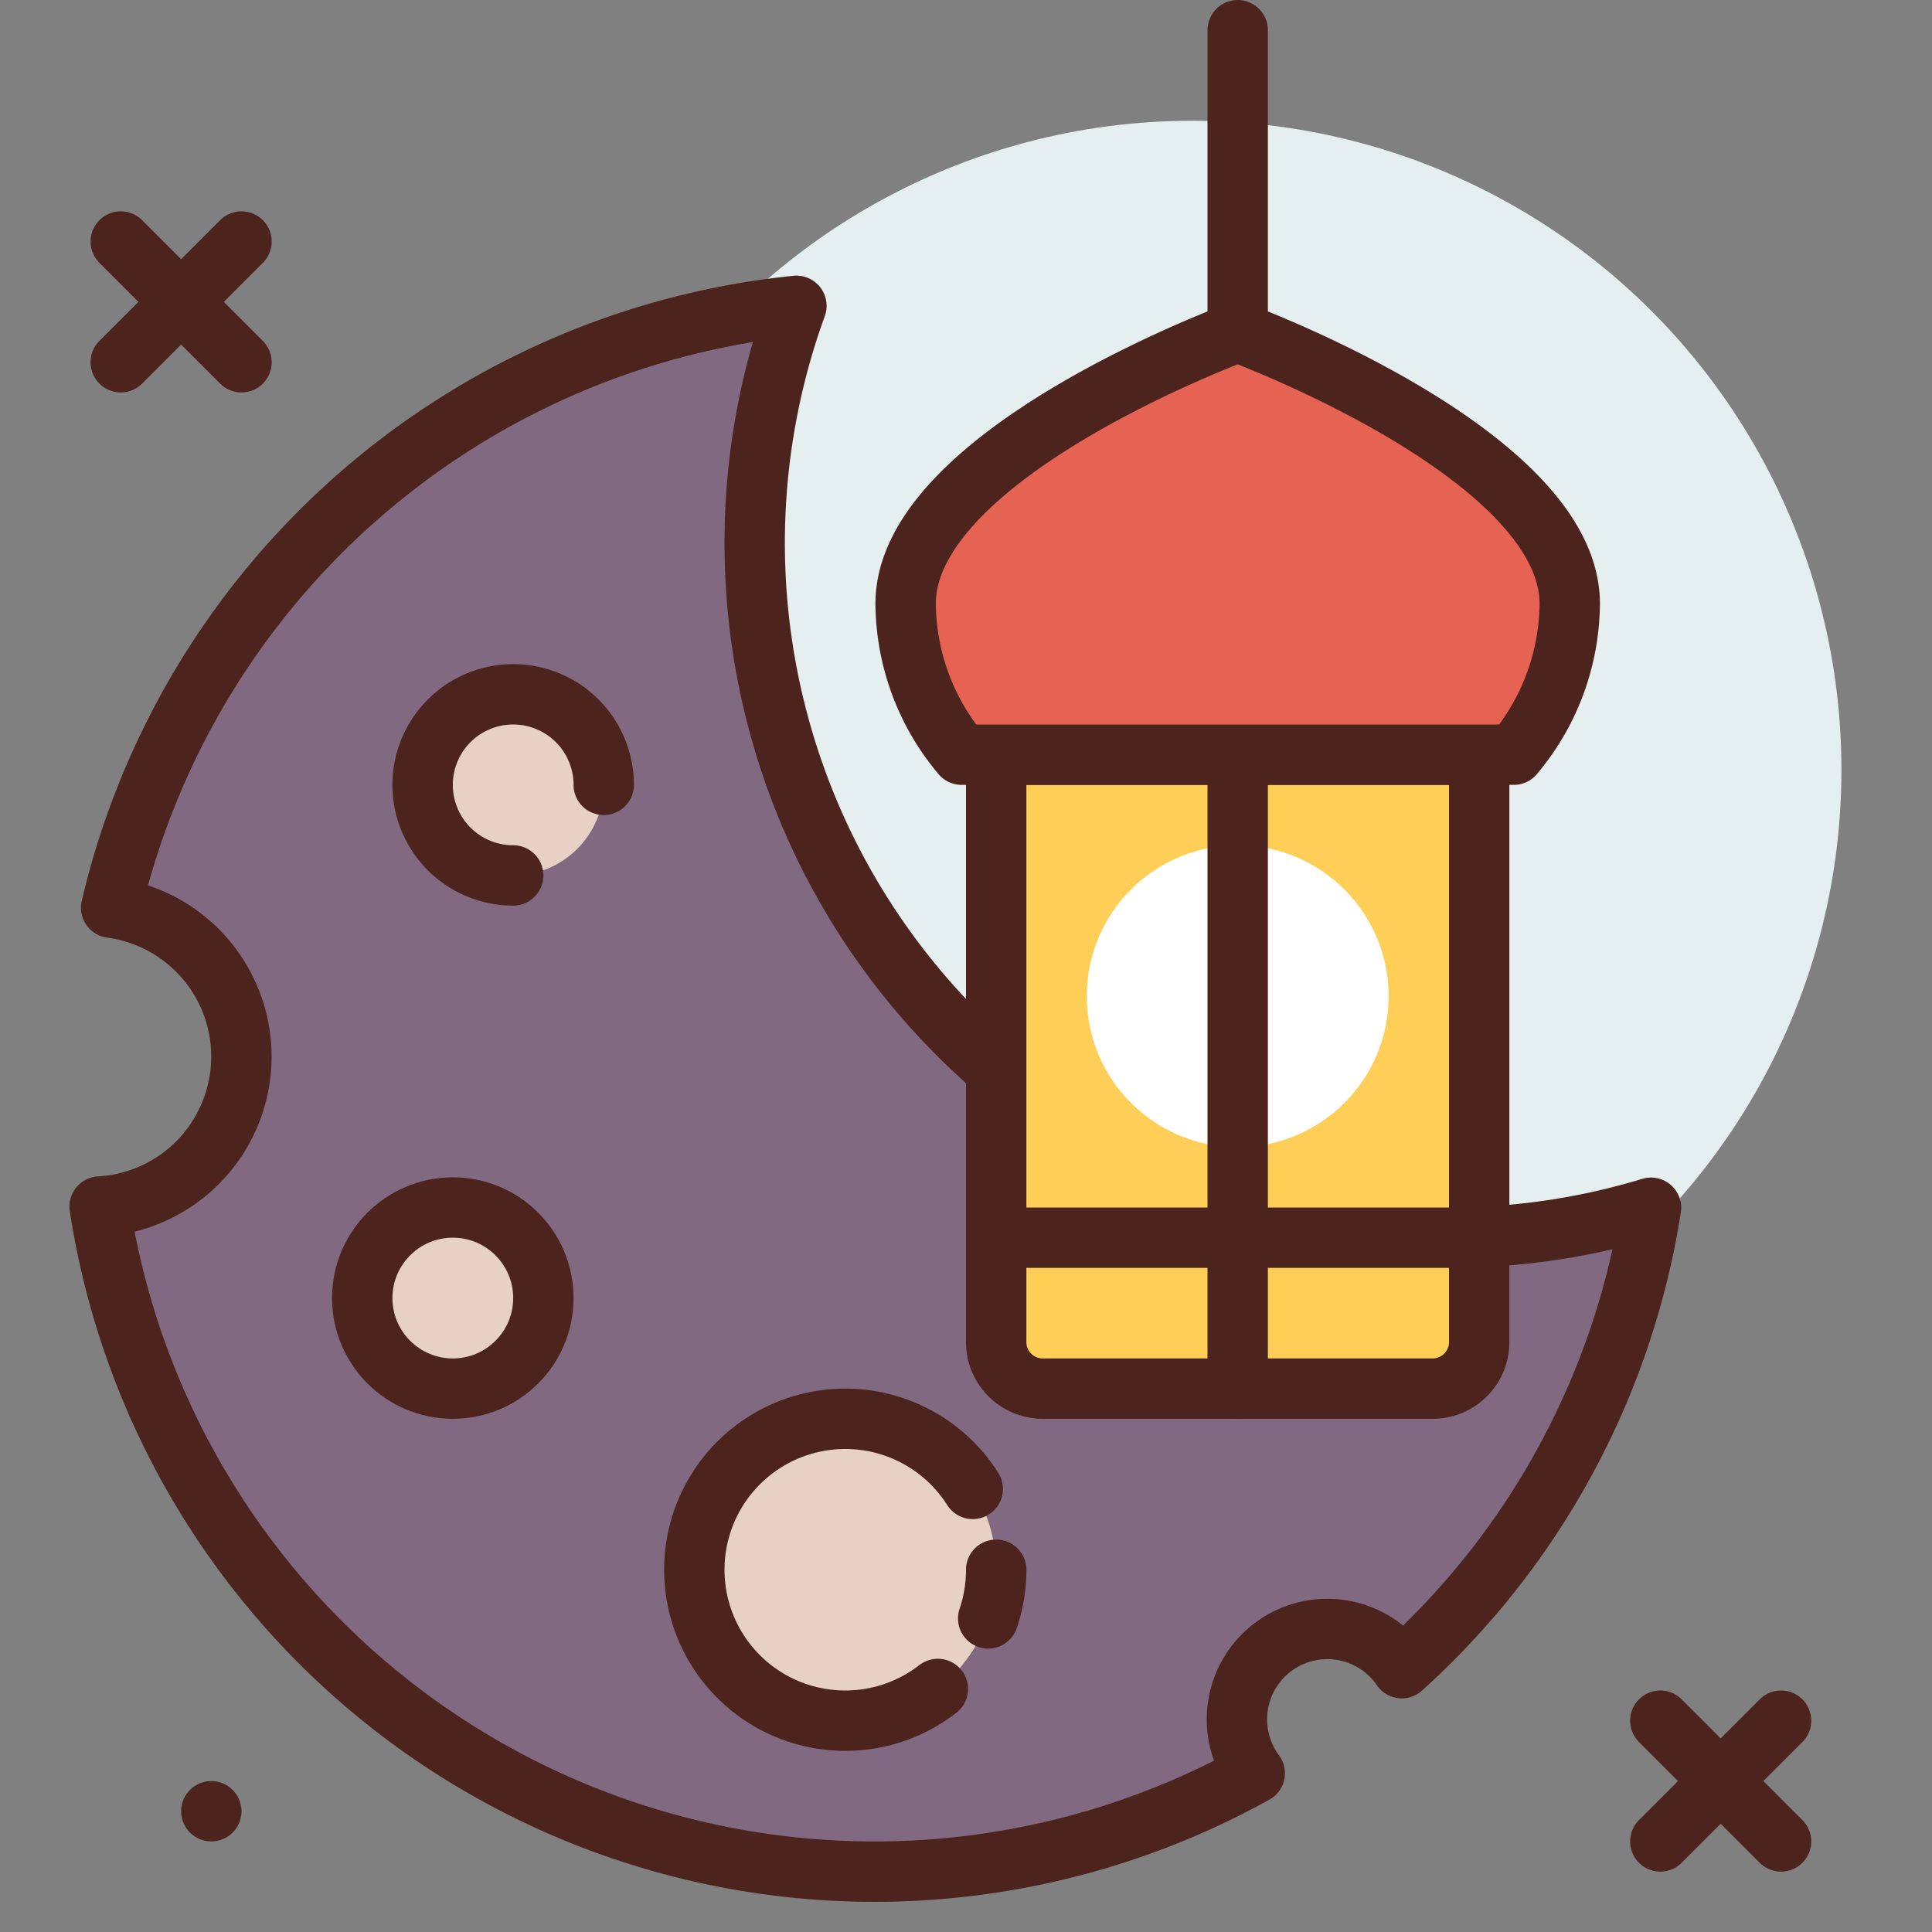
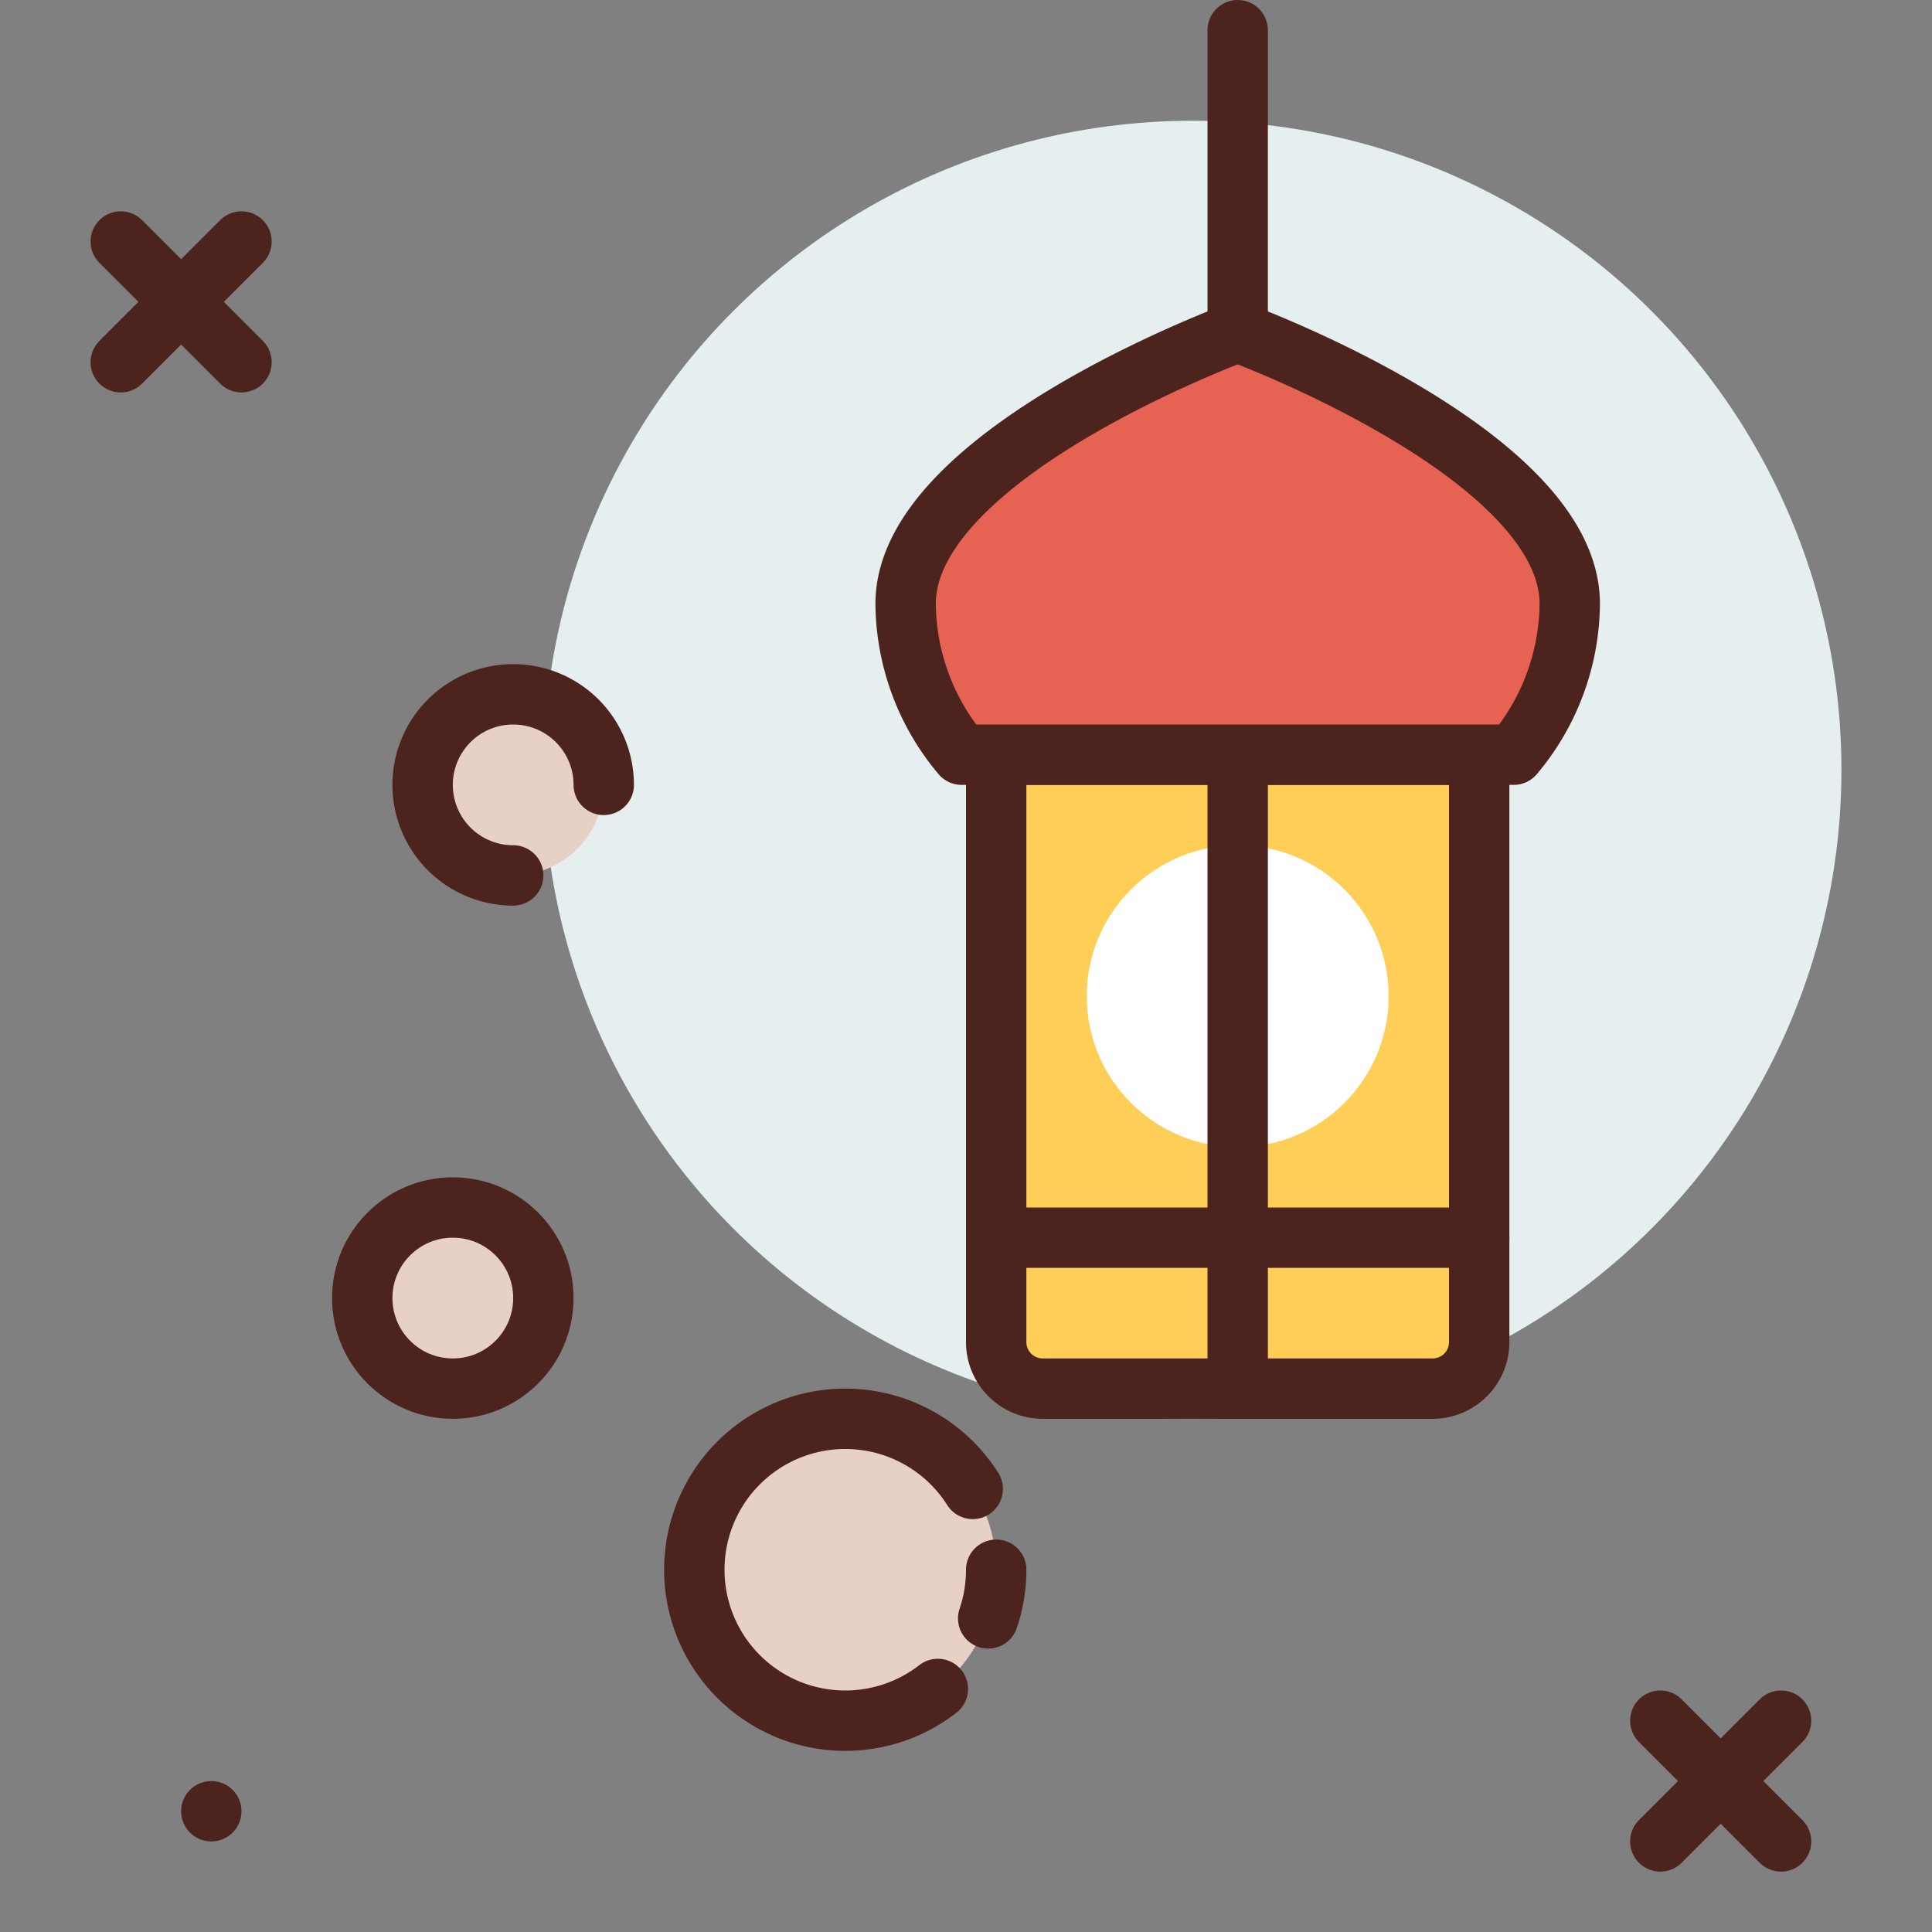
<svg xmlns="http://www.w3.org/2000/svg" width="800px" height="800px" viewBox="0 0 64 64">
  <rect x="0" y="0" width="64" height="64" fill="#808080" stroke="none" />
  <title>moon</title>
  <g id="moon">
    <circle cx="39.5" cy="25.5" r="21.5" style="fill:#e5efef" />
    <line x1="4" y1="8" x2="8" y2="12" style="fill:none;stroke:#4c241d;stroke-linecap:round;stroke-linejoin:round;stroke-width:2px" />
    <line x1="8" y1="8" x2="4" y2="12" style="fill:none;stroke:#4c241d;stroke-linecap:round;stroke-linejoin:round;stroke-width:2px" />
    <line x1="55" y1="57" x2="59" y2="61" style="fill:none;stroke:#4c241d;stroke-linecap:round;stroke-linejoin:round;stroke-width:2px" />
    <line x1="59" y1="57" x2="55" y2="61" style="fill:none;stroke:#4c241d;stroke-linecap:round;stroke-linejoin:round;stroke-width:2px" />
-     <path d="M48,41A23.014,23.014,0,0,1,26.382,10.131a26.017,26.017,0,0,0-22.7,19.938,4.976,4.976,0,0,1-.382,9.9A25.969,25.969,0,0,0,41.565,58.741a2.994,2.994,0,1,1,4.871-3.481,25.935,25.935,0,0,0,8.256-15.252A23,23,0,0,1,48,41Z" style="fill:#816982;stroke:#4c241d;stroke-linecap:round;stroke-linejoin:round;stroke-width:2px" />
    <circle cx="28" cy="52" r="5" style="fill:#e7d1c4" />
    <path d="M32.223,49.322a5,5,0,1,0-1.156,6.627" style="fill:none;stroke:#4c241d;stroke-linecap:round;stroke-linejoin:round;stroke-width:2px" />
    <path d="M32.735,53.612A5,5,0,0,0,33,52" style="fill:#b5a19c;stroke:#4c241d;stroke-linecap:round;stroke-linejoin:round;stroke-width:2px" />
    <circle cx="17" cy="26" r="3" style="fill:#e7d1c4" />
    <path d="M20,26a3,3,0,1,0-3,3" style="fill:none;stroke:#4c241d;stroke-linecap:round;stroke-linejoin:round;stroke-width:2px" />
    <circle cx="7" cy="60" r="1" style="fill:#4c241d" />
    <circle cx="15" cy="43" r="3" style="fill:#e7d1c4;stroke:#4c241d;stroke-linecap:round;stroke-linejoin:round;stroke-width:2px" />
    <path d="M33,25H49a0,0,0,0,1,0,0V44.459A1.541,1.541,0,0,1,47.459,46H34.541A1.541,1.541,0,0,1,33,44.459V25A0,0,0,0,1,33,25Z" style="fill:#ffce56;stroke:#4c241d;stroke-linecap:round;stroke-linejoin:round;stroke-width:2px" />
    <circle cx="41" cy="33" r="5" style="fill:#fff" />
    <line x1="41" y1="26" x2="41" y2="46" style="fill:none;stroke:#4c241d;stroke-linecap:round;stroke-linejoin:round;stroke-width:2px" />
    <line x1="33" y1="41" x2="49" y2="41" style="fill:none;stroke:#4c241d;stroke-linecap:round;stroke-linejoin:round;stroke-width:2px" />
    <path d="M50.145,25A7.852,7.852,0,0,0,52,20c0-4.971-11-9-11-9s-11,4.029-11,9a7.852,7.852,0,0,0,1.855,5Z" style="fill:#e66353;stroke:#4c241d;stroke-linecap:round;stroke-linejoin:round;stroke-width:2px" />
    <line x1="41" y1="11" x2="41" y2="1" style="fill:none;stroke:#4c241d;stroke-linecap:round;stroke-linejoin:round;stroke-width:2px" />
  </g>
</svg>